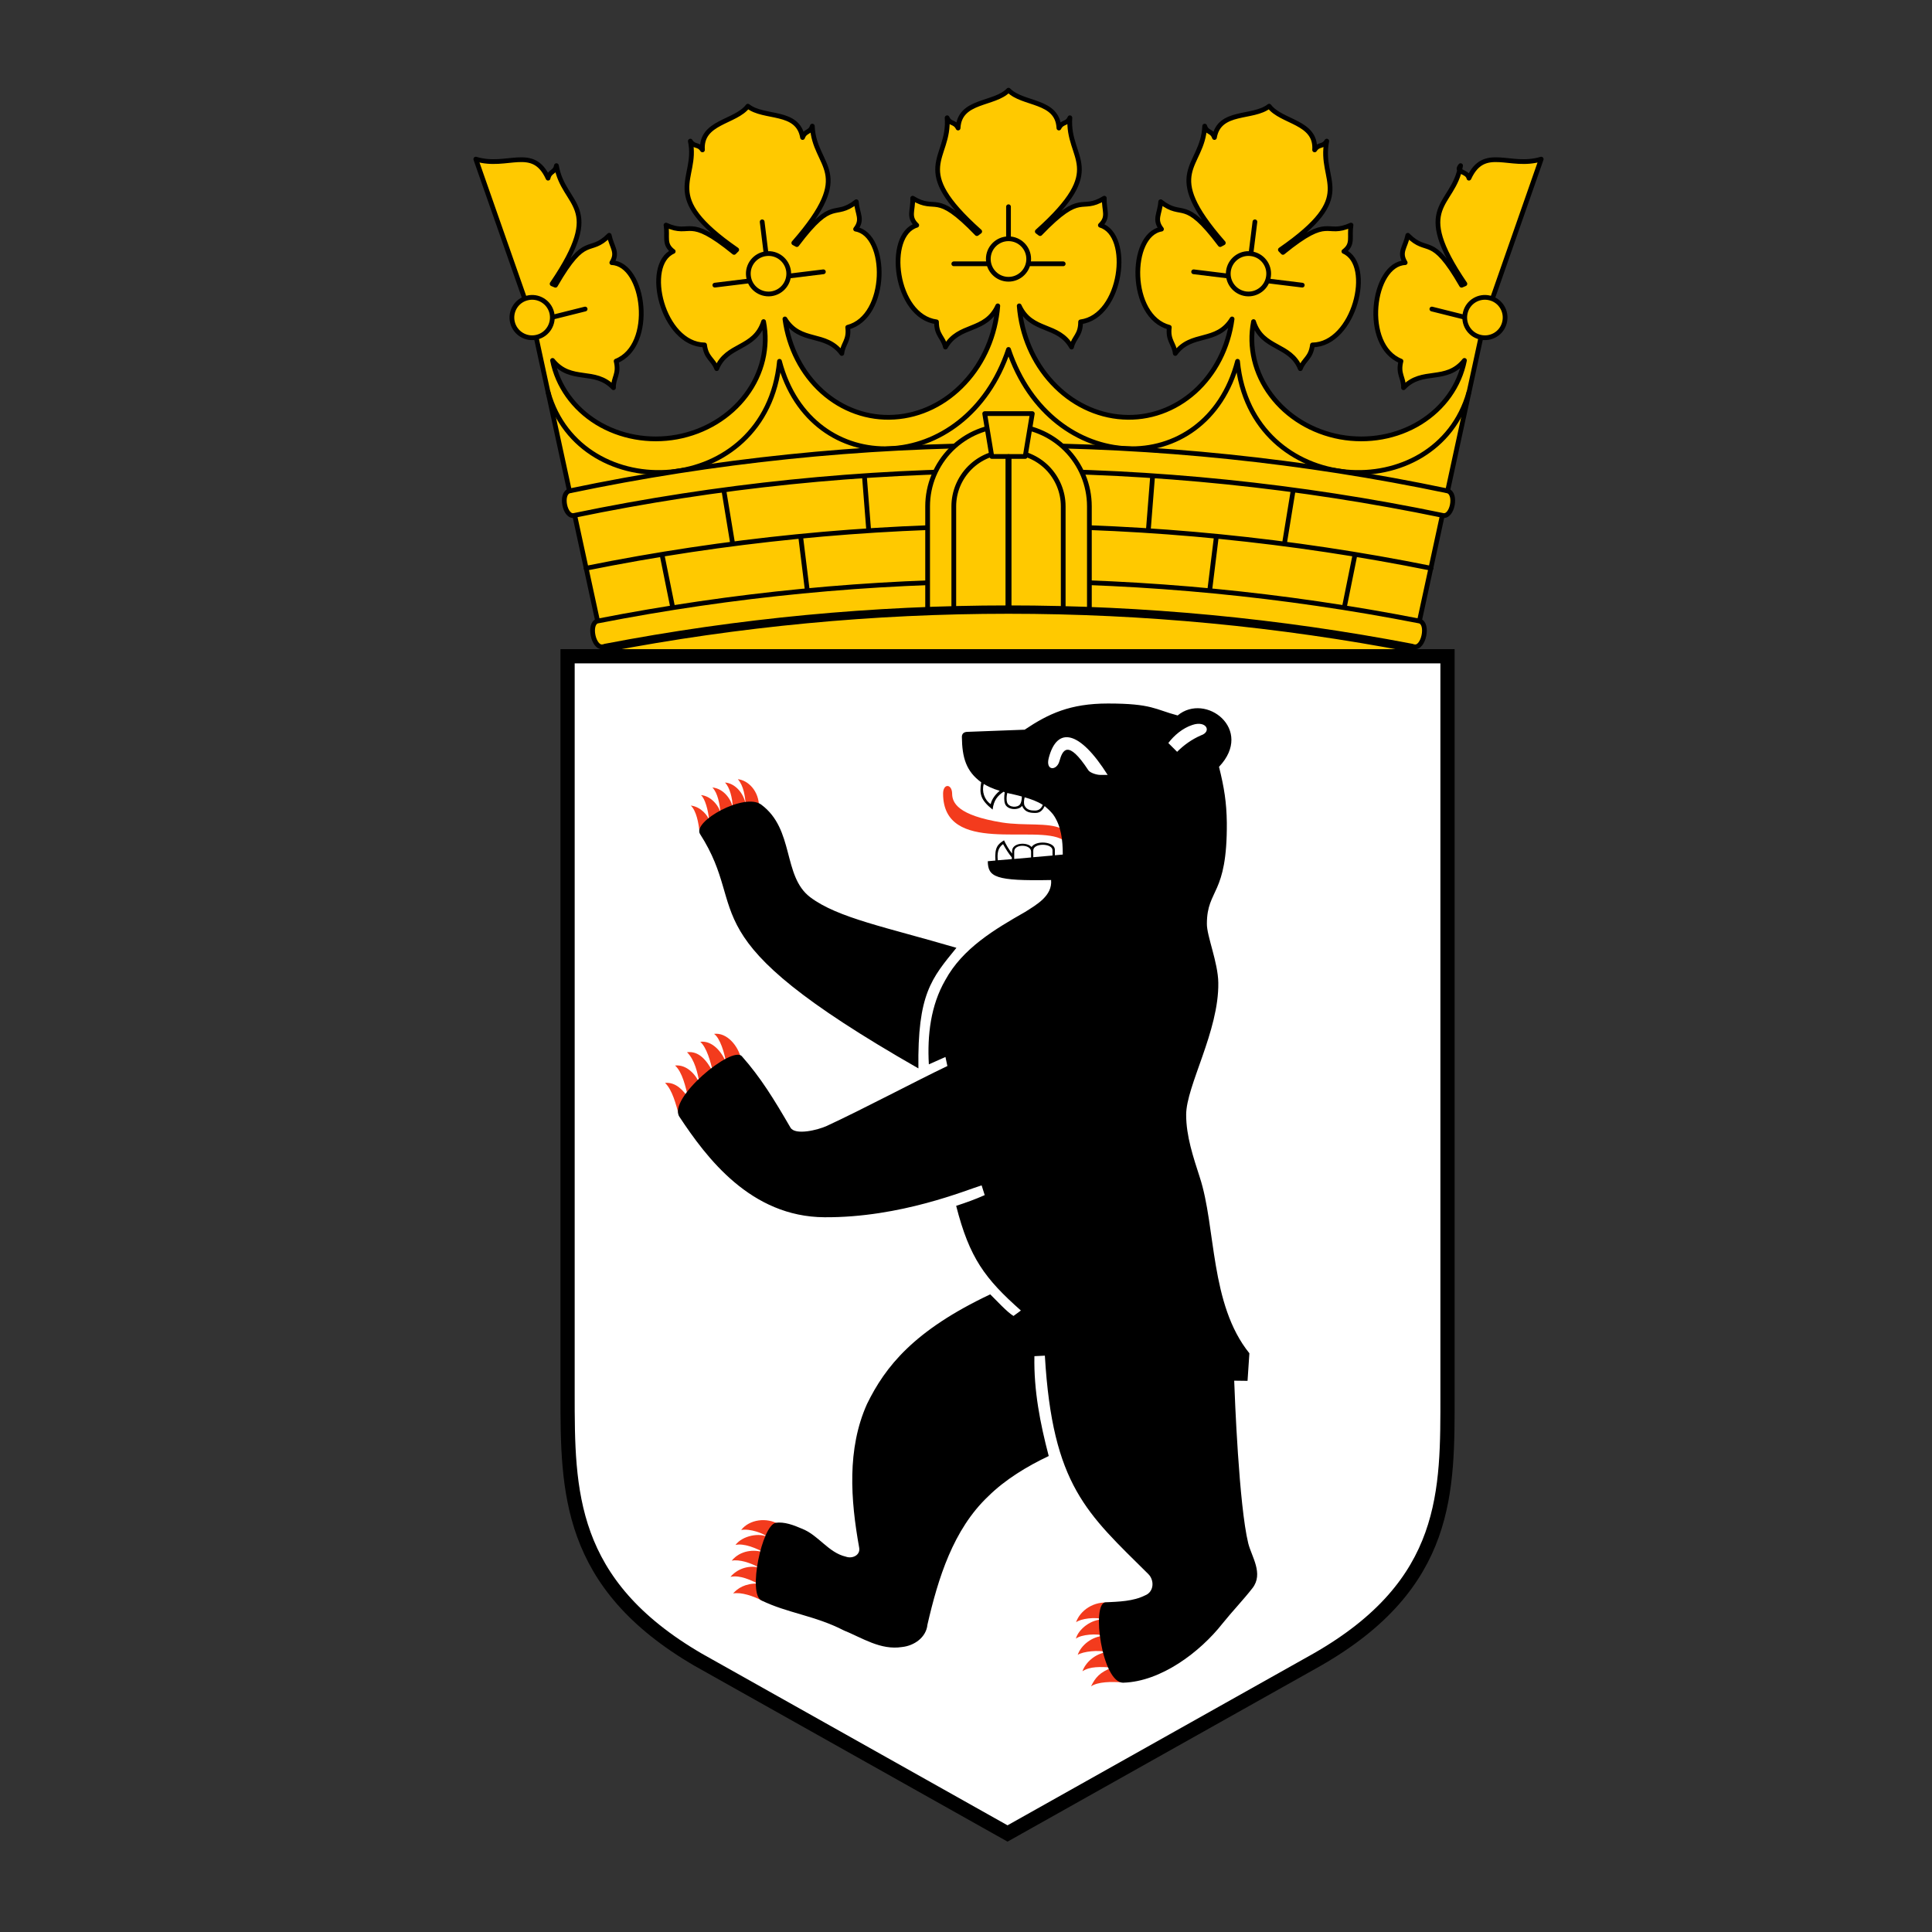
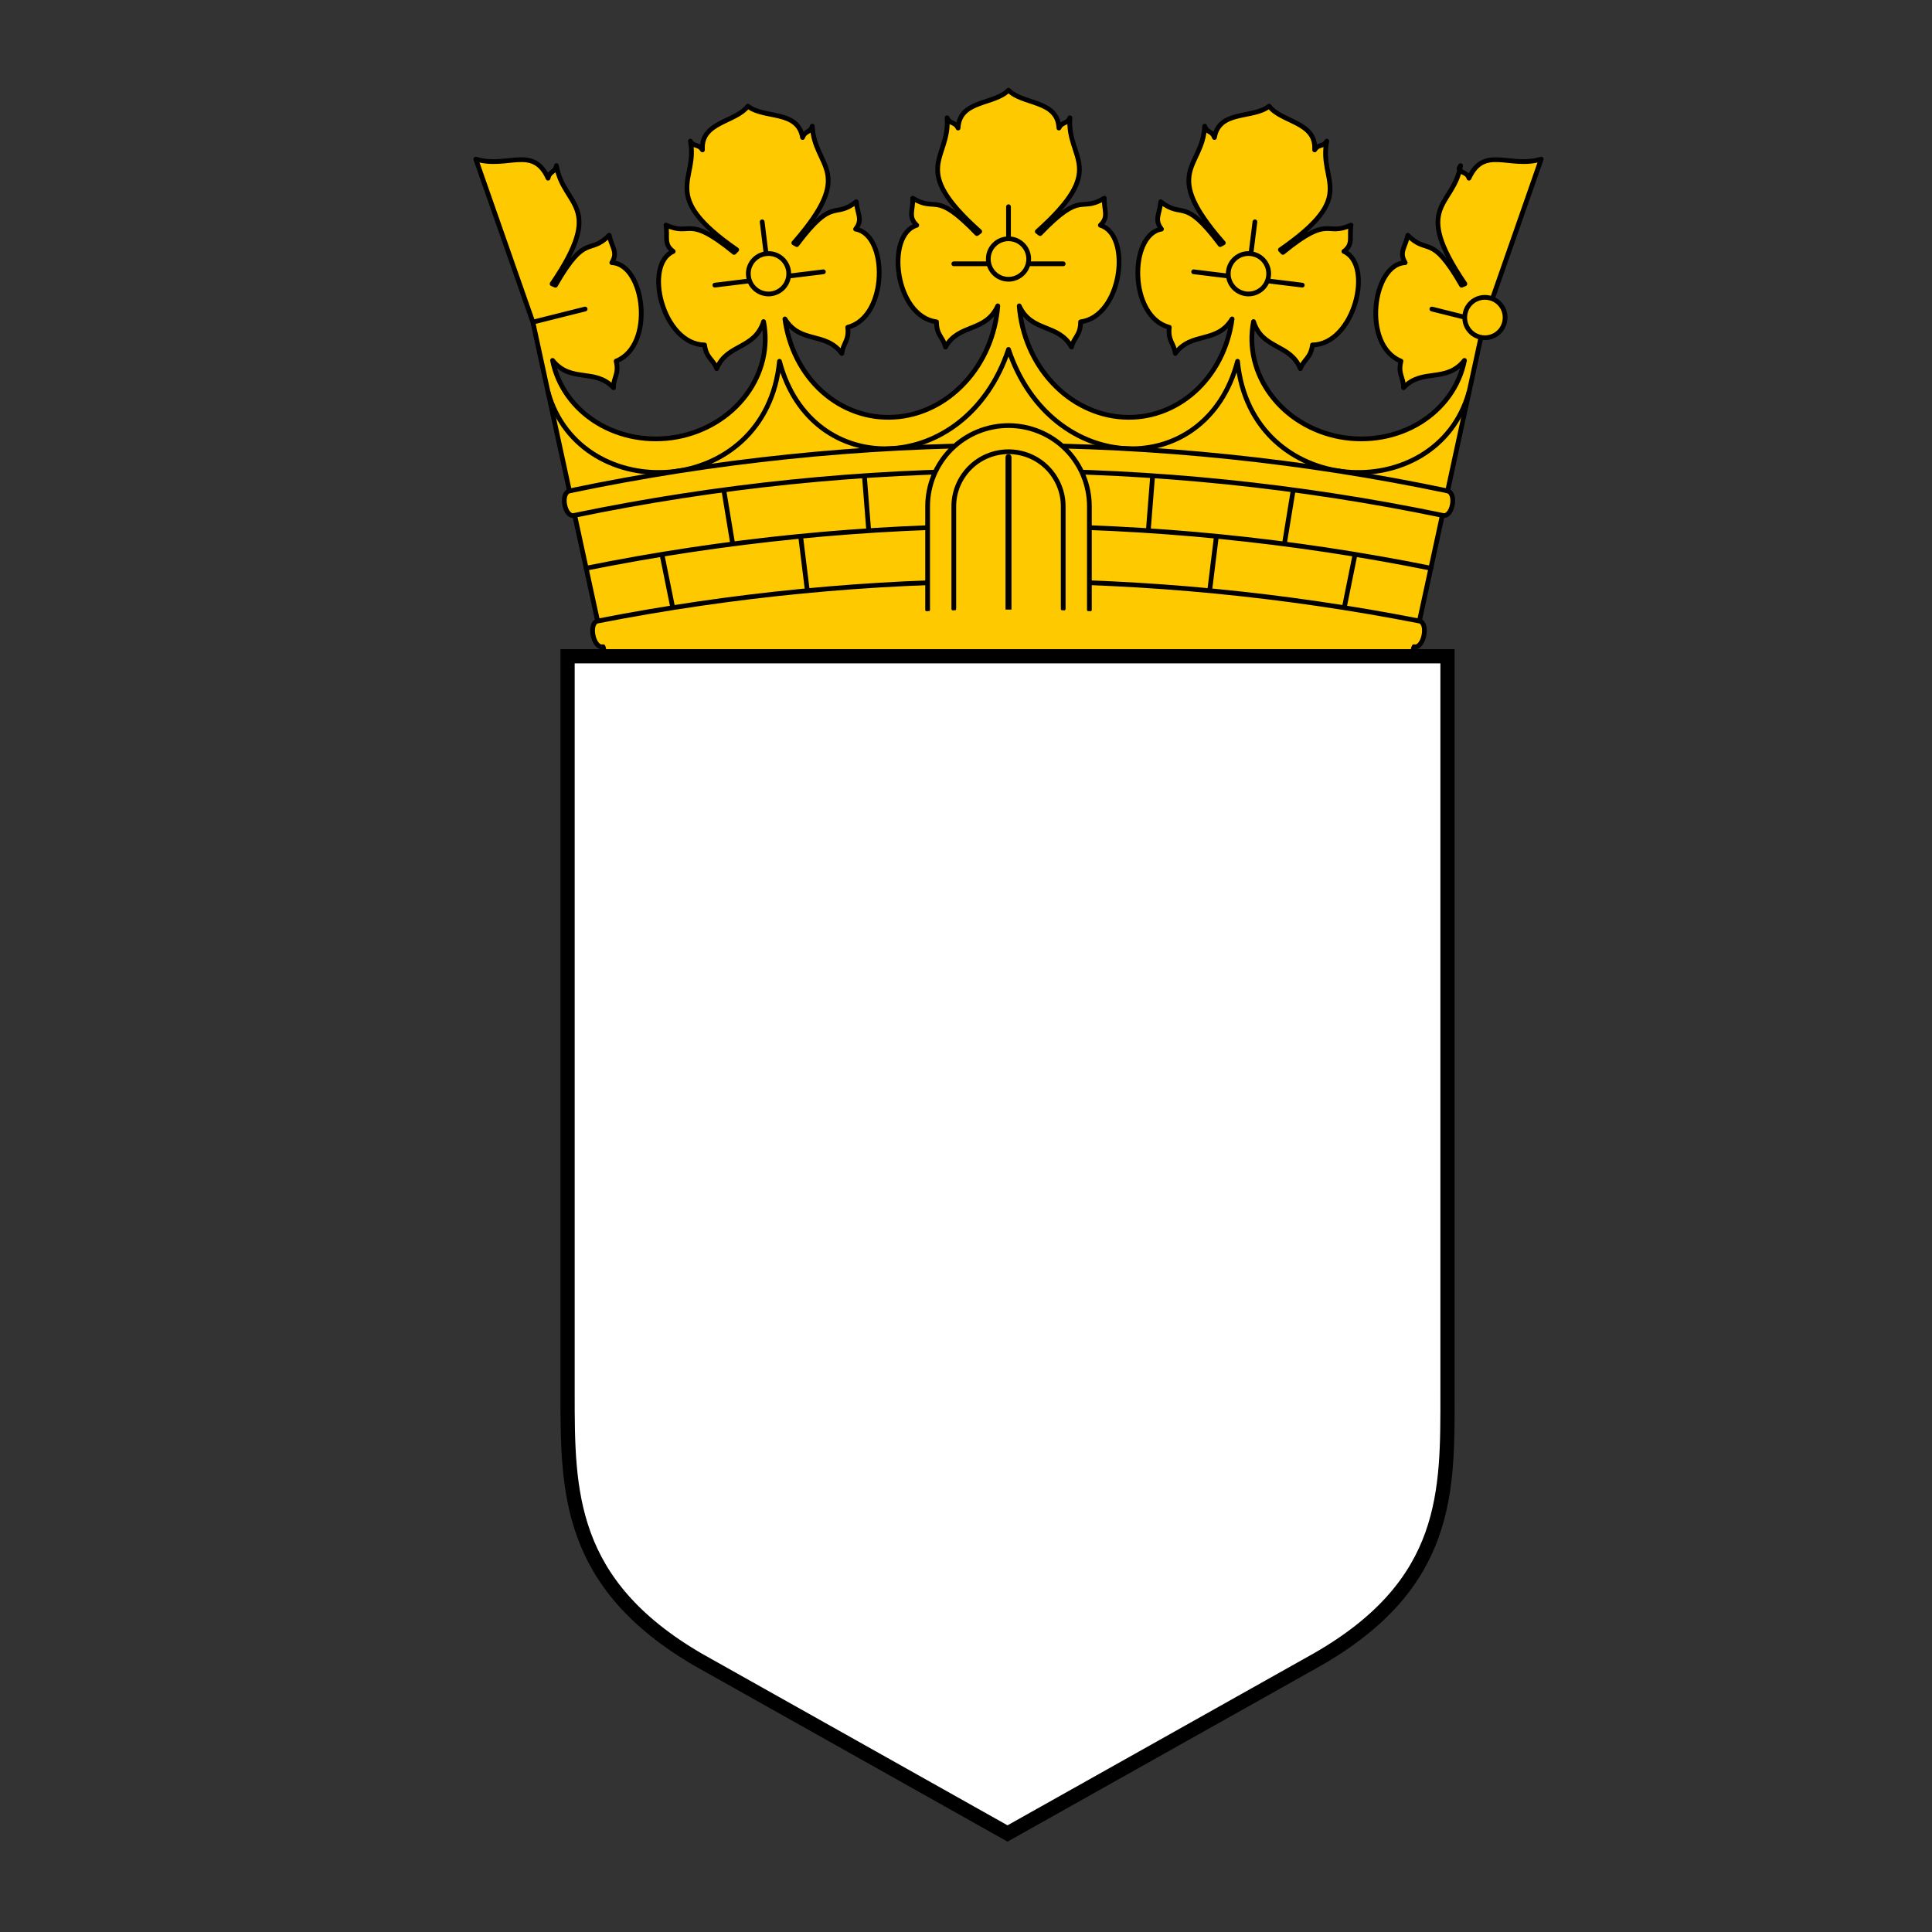
<svg xmlns="http://www.w3.org/2000/svg" width="22" height="22" viewBox="0 0 22 22" fill="none">
  <rect x="0" y="0" width="22" height="22" fill="#333333" stroke="none" />
  <g clip-path="url(#clip0_736_23856)">
    <path d="M6.88 7.418L6.068 3.668L5.418 1.812C5.778 1.921 6.068 1.65 6.241 2.029C6.26 1.945 6.322 1.967 6.336 1.886C6.417 2.362 6.902 2.327 6.287 3.232L6.325 3.248C6.674 2.641 6.707 2.912 6.937 2.679C6.967 2.82 7.04 2.871 6.967 2.991C7.343 3.007 7.46 3.936 7.016 4.112C7.053 4.261 6.983 4.299 6.986 4.415C6.772 4.188 6.504 4.366 6.292 4.104C6.349 4.393 6.53 4.648 6.796 4.812C7.061 4.975 7.39 5.034 7.708 4.976C8.027 4.917 8.31 4.746 8.495 4.499C8.68 4.253 8.752 3.952 8.695 3.662C8.592 3.982 8.278 3.911 8.161 4.198C8.121 4.09 8.042 4.079 8.023 3.928C7.546 3.922 7.322 3.015 7.666 2.863C7.554 2.779 7.606 2.703 7.584 2.563C7.882 2.698 7.817 2.433 8.359 2.874L8.389 2.844C7.489 2.221 7.955 2.051 7.861 1.607C7.904 1.677 7.953 1.636 7.999 1.707C7.977 1.385 8.375 1.395 8.516 1.209C8.7 1.355 9.085 1.249 9.139 1.566C9.169 1.485 9.225 1.515 9.25 1.436C9.271 1.918 9.759 1.942 9.039 2.766L9.074 2.785C9.494 2.227 9.494 2.5 9.751 2.297C9.762 2.438 9.829 2.498 9.743 2.609C10.114 2.671 10.116 3.608 9.653 3.727C9.672 3.879 9.599 3.909 9.586 4.025C9.401 3.773 9.114 3.919 8.938 3.632C8.982 3.959 9.133 4.253 9.362 4.459C9.592 4.665 9.884 4.769 10.183 4.75C10.482 4.732 10.767 4.593 10.984 4.359C11.202 4.126 11.336 3.814 11.362 3.483C11.221 3.789 10.918 3.681 10.766 3.952C10.739 3.838 10.664 3.819 10.664 3.665C10.19 3.603 10.079 2.674 10.439 2.565C10.338 2.468 10.398 2.4 10.393 2.257C10.672 2.427 10.639 2.156 11.124 2.66L11.156 2.636C10.341 1.907 10.821 1.823 10.785 1.341C10.818 1.417 10.872 1.382 10.91 1.458C10.926 1.135 11.322 1.195 11.484 1.027C11.647 1.195 12.042 1.135 12.058 1.458C12.096 1.382 12.15 1.417 12.183 1.341C12.148 1.823 12.627 1.907 11.812 2.636L11.844 2.66C12.329 2.156 12.296 2.427 12.575 2.257C12.57 2.4 12.63 2.468 12.53 2.565C12.89 2.674 12.779 3.603 12.305 3.665C12.305 3.819 12.229 3.838 12.202 3.952C12.05 3.681 11.747 3.789 11.606 3.483C11.632 3.814 11.766 4.126 11.984 4.359C12.201 4.593 12.487 4.732 12.786 4.75C13.085 4.769 13.376 4.665 13.606 4.459C13.835 4.253 13.986 3.959 14.03 3.632C13.854 3.919 13.567 3.773 13.383 4.025C13.369 3.909 13.296 3.879 13.315 3.727C12.852 3.608 12.854 2.671 13.226 2.609C13.139 2.498 13.207 2.438 13.217 2.297C13.475 2.5 13.475 2.227 13.894 2.785L13.93 2.766C13.209 1.942 13.697 1.918 13.718 1.436C13.743 1.515 13.8 1.485 13.829 1.566C13.883 1.249 14.268 1.355 14.452 1.209C14.593 1.395 14.991 1.385 14.97 1.707C15.016 1.636 15.064 1.677 15.108 1.607C15.013 2.081 15.479 2.221 14.58 2.844L14.609 2.874C15.151 2.433 15.086 2.698 15.384 2.563C15.362 2.703 15.414 2.779 15.303 2.863C15.647 3.015 15.422 3.922 14.945 3.928C14.926 4.079 14.848 4.09 14.807 4.198C14.691 3.911 14.376 3.982 14.274 3.662C14.217 3.952 14.289 4.253 14.474 4.499C14.659 4.746 14.941 4.917 15.26 4.976C15.579 5.034 15.907 4.975 16.172 4.812C16.438 4.648 16.619 4.393 16.676 4.104C16.465 4.366 16.196 4.188 15.982 4.415C15.985 4.299 15.915 4.261 15.953 4.112C15.508 3.936 15.625 3.007 16.001 2.991C15.928 2.871 16.001 2.82 16.031 2.679C16.261 2.912 16.294 2.641 16.643 3.248L16.681 3.232C16.066 2.327 16.551 2.362 16.632 1.886C16.565 1.967 16.708 1.945 16.727 2.029C16.901 1.65 17.19 1.921 17.55 1.812L16.901 3.668L16.088 7.418M6.672 6.471C9.848 5.831 13.12 5.831 16.297 6.471ZM7.538 6.313L7.66 6.917ZM8.242 5.58L8.343 6.192ZM9.117 6.108L9.193 6.725ZM9.843 5.42L9.892 6.04ZM13.076 6.04L13.125 5.42ZM13.775 6.725L13.851 6.108ZM14.626 6.192L14.726 5.58ZM15.308 6.917L15.43 6.313Z" fill="#FFC900" />
    <path d="M6.88 7.418L6.068 3.668M6.068 3.668L6.663 3.519M6.068 3.668L5.418 1.812C5.778 1.921 6.068 1.65 6.241 2.029C6.26 1.945 6.322 1.967 6.336 1.886C6.417 2.362 6.902 2.327 6.287 3.232L6.325 3.248C6.674 2.641 6.707 2.912 6.937 2.679C6.967 2.82 7.04 2.871 6.967 2.991C7.343 3.007 7.46 3.936 7.016 4.112C7.053 4.261 6.983 4.299 6.986 4.415C6.772 4.188 6.504 4.366 6.292 4.104C6.349 4.393 6.53 4.648 6.796 4.812C7.061 4.975 7.39 5.034 7.708 4.976C8.027 4.917 8.31 4.746 8.495 4.499C8.68 4.253 8.752 3.952 8.695 3.662C8.592 3.982 8.278 3.911 8.161 4.198C8.121 4.09 8.042 4.079 8.023 3.928C7.546 3.922 7.322 3.015 7.666 2.863C7.554 2.779 7.606 2.703 7.584 2.563C7.882 2.698 7.817 2.433 8.359 2.874L8.389 2.844C7.489 2.221 7.955 2.051 7.861 1.607C7.904 1.677 7.953 1.636 7.999 1.707C7.977 1.385 8.375 1.395 8.516 1.209C8.7 1.355 9.085 1.249 9.139 1.566C9.169 1.485 9.225 1.515 9.25 1.436C9.271 1.918 9.759 1.942 9.039 2.766L9.074 2.785C9.494 2.227 9.494 2.5 9.751 2.297C9.762 2.438 9.829 2.498 9.743 2.609C10.114 2.671 10.116 3.608 9.653 3.727C9.672 3.879 9.599 3.909 9.586 4.025C9.401 3.773 9.114 3.919 8.938 3.632C8.982 3.959 9.133 4.253 9.362 4.459C9.592 4.665 9.884 4.769 10.183 4.75C10.482 4.732 10.767 4.593 10.984 4.359C11.202 4.126 11.336 3.814 11.362 3.483C11.221 3.789 10.918 3.681 10.766 3.952C10.739 3.838 10.664 3.819 10.664 3.665C10.19 3.603 10.079 2.674 10.439 2.565C10.338 2.468 10.398 2.4 10.393 2.257C10.672 2.427 10.639 2.156 11.124 2.66L11.156 2.636C10.341 1.907 10.821 1.823 10.785 1.341C10.818 1.417 10.872 1.382 10.91 1.458C10.926 1.135 11.322 1.195 11.484 1.027C11.647 1.195 12.042 1.135 12.058 1.458C12.096 1.382 12.15 1.417 12.183 1.341C12.148 1.823 12.627 1.907 11.812 2.636L11.844 2.66C12.329 2.156 12.296 2.427 12.575 2.257C12.57 2.4 12.63 2.468 12.53 2.565C12.89 2.674 12.779 3.603 12.305 3.665C12.305 3.819 12.229 3.838 12.202 3.952C12.05 3.681 11.747 3.789 11.606 3.483C11.632 3.814 11.766 4.126 11.984 4.359C12.201 4.593 12.487 4.732 12.786 4.75C13.085 4.769 13.376 4.665 13.606 4.459C13.835 4.253 13.986 3.959 14.03 3.632C13.854 3.919 13.567 3.773 13.383 4.025C13.369 3.909 13.296 3.879 13.315 3.727C12.852 3.608 12.854 2.671 13.226 2.609C13.139 2.498 13.207 2.438 13.217 2.297C13.475 2.5 13.475 2.227 13.894 2.785L13.93 2.766C13.209 1.942 13.697 1.918 13.718 1.436C13.743 1.515 13.8 1.485 13.829 1.566C13.883 1.249 14.268 1.355 14.452 1.209C14.593 1.395 14.991 1.385 14.97 1.707C15.016 1.636 15.064 1.677 15.108 1.607C15.013 2.081 15.479 2.221 14.58 2.844L14.609 2.874C15.151 2.433 15.086 2.698 15.384 2.563C15.362 2.703 15.414 2.779 15.303 2.863C15.647 3.015 15.422 3.922 14.945 3.928C14.926 4.079 14.848 4.09 14.807 4.198C14.691 3.911 14.376 3.982 14.274 3.662C14.217 3.952 14.289 4.253 14.474 4.499C14.659 4.746 14.941 4.917 15.26 4.976C15.579 5.034 15.907 4.975 16.172 4.812C16.438 4.648 16.619 4.393 16.676 4.104C16.465 4.366 16.196 4.188 15.982 4.415C15.985 4.299 15.915 4.261 15.953 4.112C15.508 3.936 15.625 3.007 16.001 2.991C15.928 2.871 16.001 2.82 16.031 2.679C16.261 2.912 16.294 2.641 16.643 3.248L16.681 3.232C16.066 2.327 16.551 2.362 16.632 1.886C16.565 1.967 16.708 1.945 16.727 2.029C16.901 1.65 17.19 1.921 17.55 1.812L16.901 3.668M16.901 3.668L16.305 3.519M16.901 3.668L16.088 7.418M6.672 6.471C9.848 5.831 13.12 5.831 16.297 6.471M7.538 6.313L7.66 6.917M8.242 5.58L8.343 6.192M9.117 6.108L9.193 6.725M9.843 5.42L9.892 6.04M13.076 6.04L13.125 5.42M13.775 6.725L13.851 6.108M14.626 6.192L14.726 5.58M15.308 6.917L15.43 6.313" stroke="black" stroke-width="0.054" stroke-linecap="round" stroke-linejoin="round" />
    <path d="M10.861 3.004H12.107ZM11.484 2.354V2.896Z" fill="#FFC900" />
    <path d="M10.861 3.004H12.107M11.484 2.354V2.896" stroke="black" stroke-width="0.054" stroke-linecap="round" stroke-linejoin="round" />
    <path d="M11.484 3.18C11.611 3.18 11.714 3.077 11.714 2.949C11.714 2.822 11.611 2.719 11.484 2.719C11.357 2.719 11.254 2.822 11.254 2.949C11.254 3.077 11.357 3.18 11.484 3.18Z" fill="#FFC900" stroke="black" stroke-width="0.054" stroke-linecap="round" stroke-linejoin="round" />
    <path d="M13.592 3.095L14.829 3.247ZM14.29 2.526L14.223 3.063Z" fill="#FFC900" />
    <path d="M13.592 3.095L14.829 3.247M14.29 2.526L14.223 3.063" stroke="black" stroke-width="0.054" stroke-linecap="round" stroke-linejoin="round" />
    <path d="M14.189 3.346C14.315 3.361 14.43 3.271 14.445 3.145C14.461 3.019 14.371 2.904 14.245 2.889C14.119 2.873 14.004 2.963 13.988 3.089C13.973 3.215 14.063 3.33 14.189 3.346Z" fill="#FFC900" stroke="black" stroke-width="0.054" stroke-linecap="round" stroke-linejoin="round" />
    <path d="M8.14 3.247L9.376 3.095ZM8.679 2.526L8.745 3.063Z" fill="#FFC900" />
    <path d="M8.14 3.247L9.376 3.095M8.679 2.526L8.745 3.063" stroke="black" stroke-width="0.054" stroke-linecap="round" stroke-linejoin="round" />
    <path d="M8.779 3.346C8.906 3.33 8.995 3.215 8.98 3.089C8.964 2.963 8.849 2.873 8.723 2.889C8.597 2.904 8.507 3.019 8.523 3.145C8.538 3.271 8.653 3.361 8.779 3.346Z" fill="#FFC900" stroke="black" stroke-width="0.054" stroke-linecap="round" stroke-linejoin="round" />
    <path d="M16.853 3.839C16.977 3.87 17.102 3.795 17.132 3.672C17.163 3.548 17.088 3.423 16.965 3.393C16.841 3.362 16.716 3.437 16.686 3.56C16.655 3.684 16.73 3.809 16.853 3.839Z" fill="#FFC900" stroke="black" stroke-width="0.054" stroke-linecap="round" stroke-linejoin="round" />
-     <path d="M6.115 3.839C6.238 3.809 6.313 3.684 6.283 3.56C6.252 3.437 6.127 3.362 6.004 3.393C5.88 3.423 5.805 3.548 5.836 3.672C5.867 3.795 5.992 3.87 6.115 3.839Z" fill="#FFC900" stroke="black" stroke-width="0.054" stroke-linecap="round" stroke-linejoin="round" />
    <path d="M6.241 4.466C6.609 5.785 8.724 5.685 8.876 4.114C9.236 5.487 10.997 5.439 11.484 3.979C11.972 5.439 13.732 5.487 14.092 4.114C14.244 5.685 16.359 5.785 16.727 4.466" stroke="black" stroke-width="0.054" stroke-linecap="round" stroke-linejoin="round" />
    <path d="M6.485 5.59C9.782 4.899 13.186 4.899 16.483 5.59C16.592 5.617 16.538 5.896 16.429 5.869C13.167 5.193 9.801 5.193 6.539 5.869C6.431 5.896 6.376 5.617 6.485 5.59ZM6.867 7.364C6.758 7.391 6.696 7.099 6.804 7.072C9.895 6.467 13.073 6.467 16.164 7.072C16.272 7.099 16.21 7.391 16.102 7.364" fill="#FFC900" />
    <path d="M6.867 7.364C6.758 7.391 6.696 7.099 6.804 7.072C9.895 6.467 13.073 6.467 16.164 7.072C16.272 7.099 16.21 7.391 16.102 7.364M6.485 5.59C9.782 4.899 13.186 4.899 16.483 5.59C16.592 5.617 16.538 5.896 16.429 5.869C13.167 5.193 9.801 5.193 6.539 5.869C6.431 5.896 6.376 5.617 6.485 5.59Z" stroke="black" stroke-width="0.054" stroke-linecap="round" stroke-linejoin="round" />
    <path d="M10.563 6.942V5.766C10.563 5.522 10.66 5.288 10.833 5.115C11.006 4.943 11.24 4.846 11.484 4.846C11.728 4.846 11.963 4.943 12.135 5.115C12.308 5.288 12.405 5.522 12.405 5.766V6.942M10.861 6.931V5.766C10.861 5.601 10.927 5.443 11.044 5.326C11.161 5.209 11.319 5.144 11.484 5.144C11.649 5.144 11.808 5.209 11.925 5.326C12.041 5.443 12.107 5.601 12.107 5.766V6.931" fill="#FFC900" />
    <path d="M10.563 6.942V5.766C10.563 5.522 10.66 5.288 10.833 5.115C11.006 4.943 11.24 4.846 11.484 4.846C11.728 4.846 11.963 4.943 12.135 5.115C12.308 5.288 12.405 5.522 12.405 5.766V6.942M10.861 6.931V5.766C10.861 5.601 10.927 5.443 11.044 5.326C11.161 5.209 11.319 5.144 11.484 5.144C11.649 5.144 11.808 5.209 11.925 5.326C12.041 5.443 12.107 5.601 12.107 5.766V6.931" stroke="black" stroke-width="0.054" stroke-linecap="round" stroke-linejoin="round" />
-     <path d="M11.213 4.71H11.755L11.674 5.198H11.294L11.213 4.71Z" fill="#FFC900" stroke="black" stroke-width="0.054" stroke-linecap="round" stroke-linejoin="round" />
    <path d="M11.484 5.206V6.972Z" fill="#FFC900" />
    <path d="M11.484 5.206V6.972" stroke="black" stroke-width="0.068" stroke-linecap="round" stroke-linejoin="round" />
    <path d="M6.894 7.378C9.926 6.796 13.042 6.796 16.075 7.378Z" fill="#FFC900" />
-     <path d="M6.894 7.378C9.926 6.796 13.042 6.796 16.075 7.378" stroke="black" stroke-width="0.095" stroke-linecap="round" stroke-linejoin="round" />
    <path d="M16.483 7.473H6.463V15.868C6.463 16.978 6.463 18.035 7.953 18.901L11.473 20.878L14.994 18.901C16.511 18.035 16.483 16.978 16.483 15.868V7.473Z" fill="white" stroke="black" stroke-width="0.162" />
-     <path d="M12.088 9.436C11.936 9.363 11.663 9.406 11.411 9.366C10.905 9.284 10.842 9.141 10.842 9.035C10.839 8.924 10.739 8.919 10.739 9.038C10.742 9.742 11.801 9.382 12.102 9.563M8.643 9.195C8.646 9.005 8.516 8.884 8.402 8.873C8.47 8.951 8.483 9.065 8.494 9.176C8.473 9.019 8.356 8.916 8.256 8.911C8.31 8.967 8.34 9.084 8.345 9.198C8.329 9.111 8.248 8.981 8.112 8.967C8.175 9.032 8.194 9.154 8.207 9.265C8.188 9.171 8.091 9.062 7.982 9.054C8.028 9.092 8.066 9.23 8.074 9.336C8.061 9.292 7.985 9.187 7.866 9.173C7.928 9.23 7.955 9.368 7.966 9.477M8.44 12.06C8.408 11.911 8.278 11.754 8.131 11.773C8.199 11.819 8.251 11.992 8.269 12.104C8.223 11.979 8.11 11.846 7.974 11.863C8.047 11.928 8.091 12.087 8.118 12.207C8.045 12.068 7.955 11.965 7.823 11.982C7.912 12.068 7.944 12.22 7.966 12.336C7.923 12.239 7.823 12.12 7.687 12.133C7.771 12.209 7.806 12.374 7.836 12.496C7.782 12.423 7.701 12.32 7.573 12.331C7.657 12.412 7.695 12.572 7.731 12.694M8.873 17.36C8.73 17.273 8.532 17.303 8.44 17.422C8.543 17.404 8.695 17.46 8.754 17.509C8.657 17.447 8.454 17.485 8.375 17.593C8.467 17.569 8.616 17.631 8.695 17.677C8.592 17.642 8.432 17.65 8.332 17.772C8.416 17.753 8.554 17.799 8.643 17.85C8.516 17.82 8.391 17.869 8.318 17.956C8.429 17.932 8.554 17.997 8.63 18.032C8.486 18.029 8.399 18.086 8.348 18.145C8.44 18.127 8.581 18.175 8.684 18.23M12.64 18.251C12.454 18.227 12.299 18.34 12.253 18.473C12.305 18.433 12.467 18.408 12.573 18.441C12.427 18.433 12.28 18.552 12.251 18.66C12.31 18.611 12.5 18.598 12.57 18.628C12.437 18.633 12.31 18.733 12.272 18.844C12.335 18.804 12.508 18.787 12.605 18.812C12.462 18.833 12.359 18.936 12.326 19.031C12.413 18.974 12.527 18.98 12.668 18.988C12.521 19.042 12.473 19.104 12.424 19.202C12.505 19.15 12.649 19.148 12.789 19.158" fill="#F33B1D" />
-     <path d="M11.671 8.309L11.01 8.334C10.978 8.336 10.953 8.353 10.953 8.391C10.956 8.629 11.002 8.783 11.173 8.908C11.151 9.041 11.165 9.108 11.303 9.219C11.316 9.111 11.36 9.062 11.427 9.016C11.433 9.019 11.438 9.019 11.441 9.022C11.433 9.07 11.433 9.122 11.444 9.152C11.47 9.227 11.603 9.23 11.639 9.176C11.671 9.255 11.739 9.257 11.793 9.257C11.85 9.257 11.877 9.217 11.896 9.179C11.928 9.206 11.961 9.236 11.991 9.273C12.085 9.403 12.102 9.571 12.102 9.731C12.072 9.734 12.042 9.737 12.012 9.739V9.674C12.009 9.582 11.796 9.566 11.747 9.645C11.693 9.585 11.525 9.596 11.525 9.691V9.72C11.487 9.672 11.457 9.62 11.433 9.569C11.365 9.612 11.324 9.645 11.335 9.799C11.305 9.802 11.276 9.804 11.248 9.807C11.251 9.986 11.33 10.034 11.969 10.021C11.985 10.2 11.806 10.3 11.674 10.384C11.327 10.582 10.961 10.798 10.764 11.161C10.598 11.448 10.558 11.789 10.577 12.12L10.766 12.036L10.788 12.139C10.447 12.301 9.824 12.632 9.415 12.821C9.315 12.867 9.055 12.932 9.001 12.84C8.814 12.518 8.665 12.274 8.448 12.028C8.337 11.9 7.601 12.51 7.736 12.716C8.045 13.184 8.548 13.856 9.388 13.861C10.257 13.867 11.013 13.547 11.178 13.498L11.213 13.609C11.102 13.658 11.005 13.693 10.888 13.731C11.04 14.327 11.216 14.56 11.625 14.923L11.541 14.985C11.468 14.942 11.343 14.804 11.276 14.739C10.406 15.15 10.081 15.562 9.873 15.987C9.643 16.499 9.686 17.081 9.783 17.62C9.802 17.709 9.705 17.753 9.632 17.726C9.431 17.68 9.32 17.479 9.128 17.406C9.041 17.368 8.928 17.325 8.833 17.341C8.678 17.368 8.513 18.148 8.67 18.224C8.963 18.368 9.282 18.397 9.607 18.565C9.821 18.652 10.027 18.793 10.271 18.755C10.409 18.741 10.547 18.646 10.561 18.5C10.682 17.975 10.853 17.417 11.254 17.038C11.446 16.848 11.695 16.697 11.942 16.58C11.844 16.206 11.771 15.833 11.779 15.443L11.898 15.437C11.985 16.921 12.38 17.233 13.076 17.924C13.147 17.994 13.142 18.127 13.039 18.167C12.903 18.235 12.743 18.238 12.589 18.246C12.424 18.254 12.548 19.169 12.792 19.161C13.22 19.148 13.664 18.814 13.921 18.487C14.03 18.351 14.16 18.216 14.263 18.083C14.39 17.918 14.252 17.726 14.214 17.574C14.108 17.141 14.06 15.895 14.054 15.722L14.206 15.724L14.227 15.41C13.775 14.85 13.848 13.972 13.662 13.406C13.588 13.176 13.507 12.938 13.507 12.694C13.507 12.364 13.881 11.743 13.873 11.191C13.87 10.958 13.74 10.655 13.743 10.517C13.745 10.116 13.976 10.202 13.97 9.368C13.967 9.138 13.94 8.967 13.881 8.732C14.284 8.307 13.729 7.881 13.41 8.147C13.152 8.079 13.12 8.011 12.616 8.011C12.185 8.011 11.939 8.128 11.671 8.307M10.891 10.793C10.607 11.142 10.447 11.318 10.458 12.166C7.774 10.633 8.559 10.414 7.972 9.498C7.879 9.355 8.478 9.022 8.668 9.162C9.049 9.444 8.909 9.975 9.225 10.216C9.54 10.454 10.1 10.56 10.891 10.793ZM12.529 8.824C12.489 8.824 12.416 8.802 12.394 8.772C12.158 8.412 12.099 8.542 12.064 8.667C12.034 8.778 11.904 8.781 11.942 8.632C12.037 8.266 12.294 8.318 12.613 8.824M13.304 8.461C13.369 8.374 13.469 8.29 13.578 8.255C13.737 8.201 13.802 8.331 13.675 8.374C13.569 8.42 13.48 8.485 13.404 8.561M11.202 8.927C11.243 8.951 11.3 8.981 11.384 9.005C11.338 9.043 11.294 9.097 11.281 9.157C11.208 9.106 11.178 9.011 11.202 8.927ZM11.636 9.07C11.636 9.106 11.628 9.141 11.617 9.157C11.59 9.2 11.489 9.198 11.468 9.138C11.46 9.114 11.46 9.07 11.47 9.03C11.525 9.043 11.582 9.054 11.636 9.07ZM11.668 9.079C11.741 9.1 11.812 9.125 11.874 9.165C11.861 9.198 11.836 9.23 11.787 9.23C11.744 9.23 11.695 9.227 11.668 9.176C11.655 9.149 11.66 9.111 11.668 9.079ZM11.362 9.796C11.354 9.72 11.362 9.655 11.422 9.612C11.452 9.666 11.484 9.718 11.522 9.764V9.783M11.549 9.781V9.696C11.549 9.607 11.739 9.612 11.741 9.696V9.764M11.766 9.761V9.685C11.766 9.596 11.985 9.601 11.985 9.682V9.742" fill="black" />
  </g>
  <defs>
    <clipPath id="clip0_736_23856">
      <rect width="12.187" height="20" fill="white" transform="translate(5.391 1)" />
    </clipPath>
  </defs>
</svg>